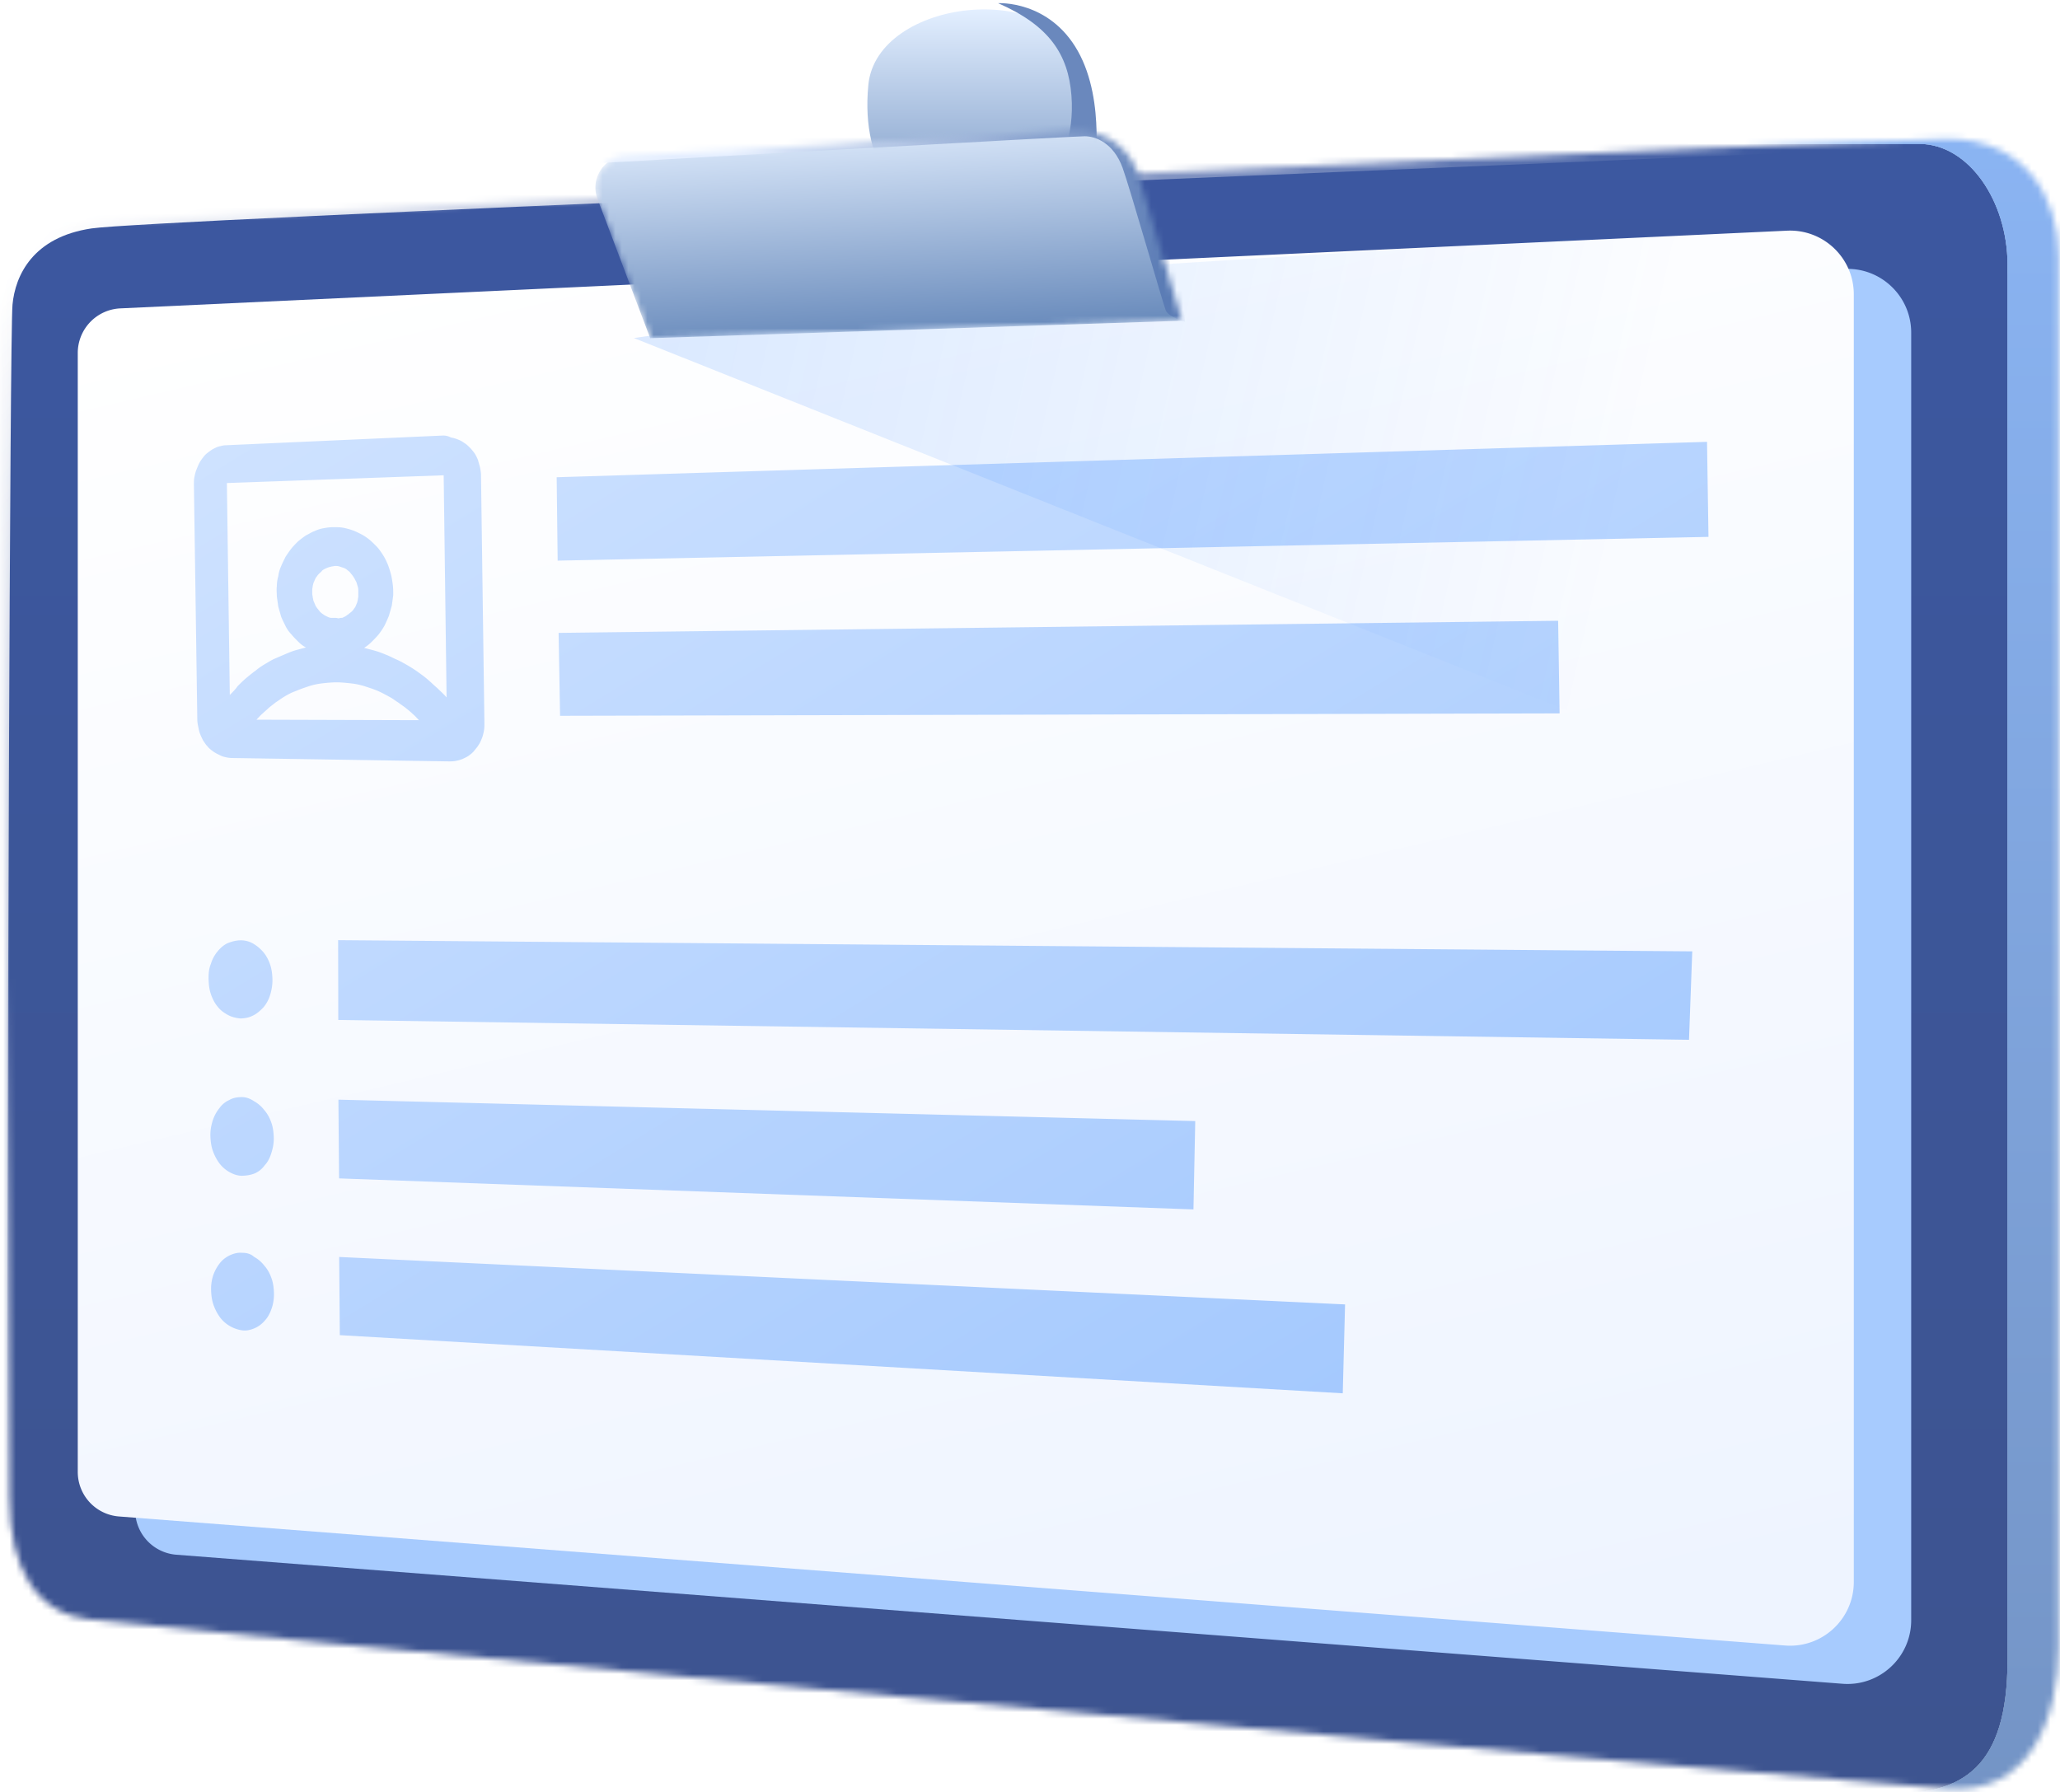
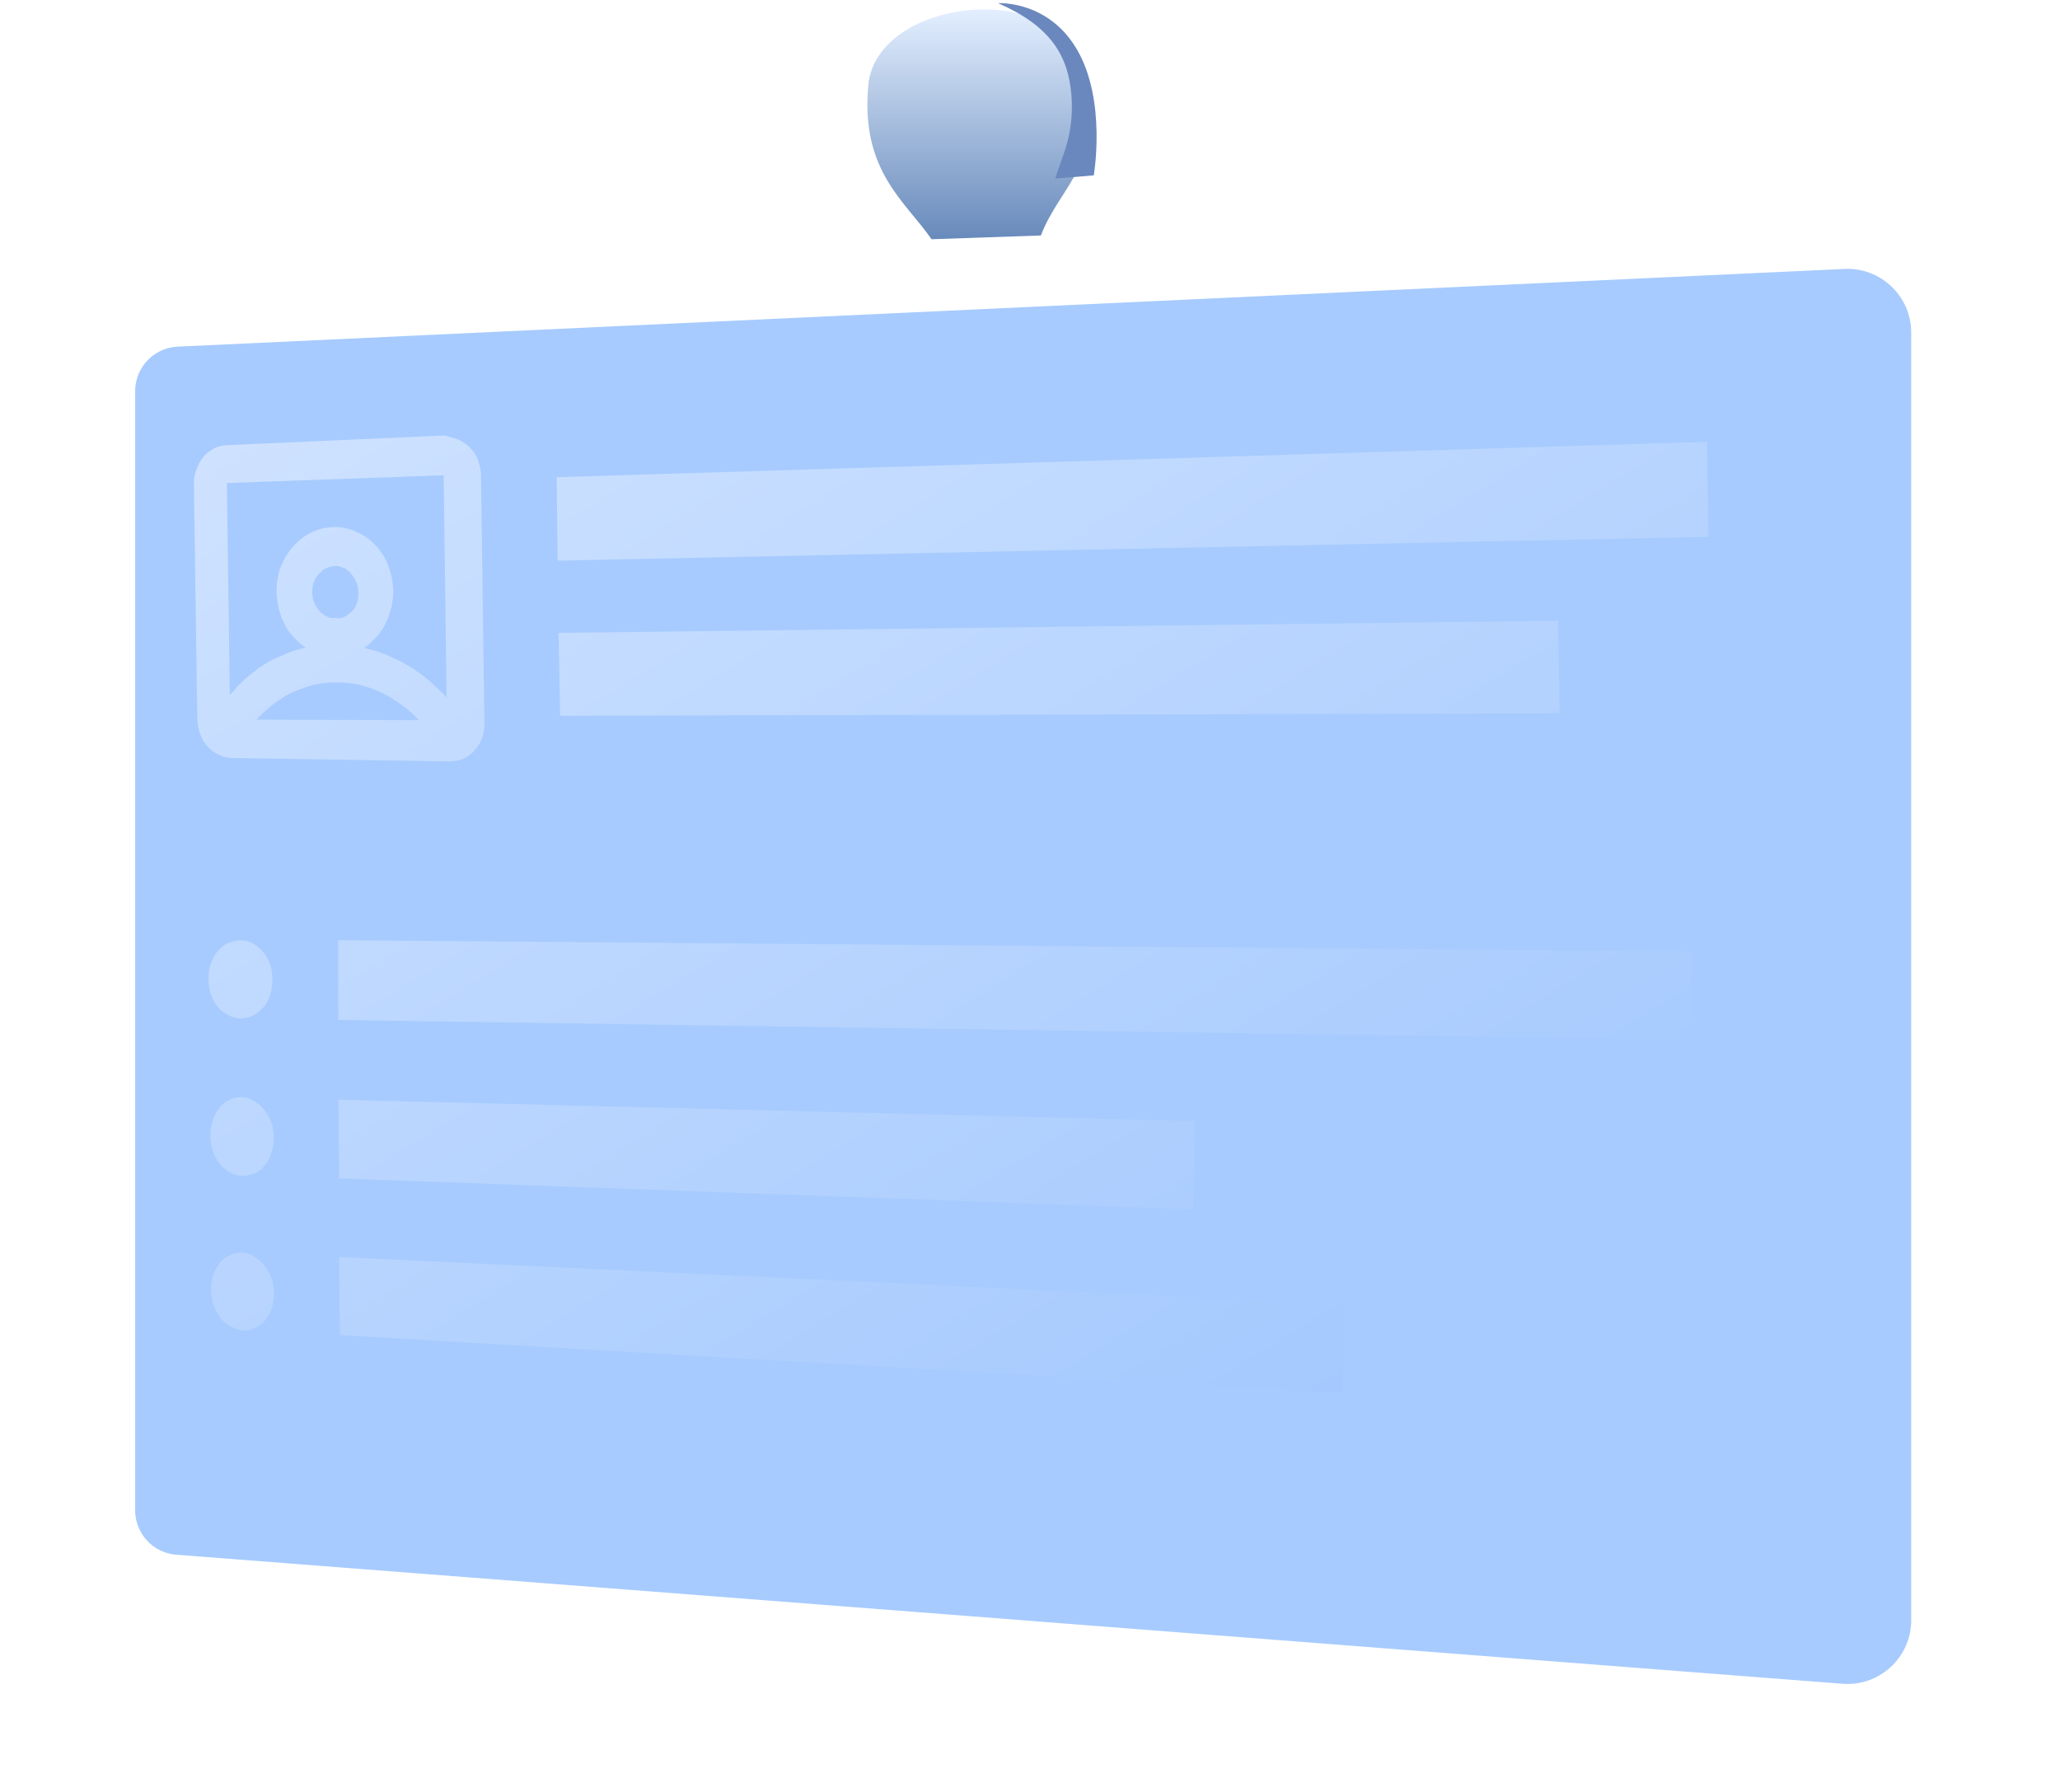
<svg xmlns="http://www.w3.org/2000/svg" fill="none" viewBox="0 0 323 281">
  <mask id="a" width="323" height="260" x="0" y="21" mask-type="alpha" maskUnits="userSpaceOnUse">
-     <path fill="#C4C4C4" d="M305.227 21.779c12.695 0 17.554 9.684 17.554 18.372v218.006c0 11.128-4.386 23.376-17.554 22.305-98.926-8.043-274.612-24.564-291.235-26.505-8.1-.945-12.504-7.701-12.504-19.164 0-38.137-1.27-172.391-1.27-184.05 0-13.506 8.235-15.713 15.673-16.159 7.438-.445 278.422-12.806 289.336-12.806z" />
-   </mask>
+     </mask>
  <g mask="url(#a)">
-     <path fill="url(#paint0_linear)" d="M-14.682-4.463h364.344v326.362H-14.682z" />
    <path fill="#C4C4C4" d="M300.918 22.566h-36.239l2.685-8.197 66.978 1.765V289.99l-96.773-5.883 1.435-7.516s45.041 4.302 56.932 4.629c11.891.328 18.837-4.145 18.837-20.914V41.488c0-9.832-6.016-18.922-13.855-18.922z" />
    <path fill="url(#paint1_linear)" d="M300.918 22.566h-36.239l2.685-8.197 66.978 1.765V289.99l-96.773-5.883 1.435-7.516s45.041 4.302 56.932 4.629c11.891.328 18.837-4.145 18.837-20.914V41.488c0-9.832-6.016-18.922-13.855-18.922z" />
-     <path fill="url(#paint2_linear)" d="M300.918 22.566h-36.239l2.685-8.197 66.978 1.765V289.99l-96.773-5.883 1.435-7.516s45.041 4.302 56.932 4.629c11.891.328 18.837-4.145 18.837-20.914V41.488c0-9.832-6.016-18.922-13.855-18.922z" />
    <path fill="url(#paint3_linear)" d="M1.961 47.776c-.424 4.573-.797 130.069-.883 193.618H-9.955L-3.54 23.55 272.036.457 289.74 23.55C198.994 27.57 23.565 34.462 14.354 35.821c-9.21 1.36-11.969 7.381-12.393 11.955z" />
  </g>
  <path fill="#A7CBFE" d="M289.204 42.173L27.867 54.358a7 7 0 00-6.674 6.993v175.472a7 7 0 006.46 6.979l261.244 20.236c5.81.45 10.772-4.143 10.772-9.97V52.162c0-5.706-4.766-10.255-10.465-9.989z" />
-   <path fill="url(#paint4_linear)" d="M280.204 36.173L18.867 48.358a7 7 0 00-6.674 6.993v175.472a7 7 0 006.46 6.979l261.244 20.236c5.81.45 10.772-4.143 10.772-9.97V46.162c0-5.706-4.766-10.255-10.465-9.989z" />
  <path fill="url(#paint5_linear)" fill-rule="evenodd" d="M40.512 112.543c-.1.109-.2.216-.298.315l25.474.076a11.051 11.051 0 01-.299-.315 6.492 6.492 0 00-.69-.674c-.304-.304-.684-.608-1.064-.912-.19-.152-.38-.286-.57-.419-.19-.133-.381-.266-.571-.418-.19-.114-.38-.247-.57-.38-.19-.133-.38-.266-.57-.38-.685-.381-1.37-.761-2.054-1.065-.55-.244-1.147-.439-1.716-.625h-.001l-.412-.135a11.46 11.46 0 00-2.205-.457l-.19-.019c-.686-.069-1.319-.133-2.015-.133-.76 0-1.521.076-2.206.152-.684.077-1.444.229-2.129.457-.684.228-1.369.456-2.053.76-.684.228-1.369.608-1.977.989-.19.114-.38.247-.57.38-.19.133-.38.266-.57.38-.19.152-.362.285-.533.418-.171.133-.342.266-.532.419-.152.152-.323.304-.495.456-.17.152-.342.304-.494.456-.256.205-.479.446-.69.674zM52.38 96.889h.152c.153 0 .229 0 .533.076.076 0 .133-.02.19-.038a.56.56 0 01.19-.038c.152 0 .304 0 .38-.076.038-.038.095-.057.152-.076.057-.02.114-.038.152-.076a1.58 1.58 0 00.228-.152c.077-.057.153-.114.229-.153.076-.075.152-.132.228-.19.076-.057.152-.114.228-.19.098-.049.164-.13.24-.222.042-.05.086-.104.14-.158.038-.076.095-.152.152-.228.057-.076.114-.152.152-.228a3.73 3.73 0 00.114-.266c.038-.095.076-.19.114-.266.043-.086.062-.171.083-.27.017-.077.036-.163.07-.263 0-.114.018-.209.037-.304.02-.095.038-.19.038-.304v-.608c0-.304 0-.609-.076-.837-.038-.114-.076-.247-.114-.38-.038-.133-.076-.266-.114-.38a3.076 3.076 0 01-.19-.342 3.069 3.069 0 00-.19-.343c-.152-.228-.304-.456-.456-.608a1.775 1.775 0 00-.532-.532 1.657 1.657 0 00-.609-.38l-.684-.229c-.228-.076-.456-.076-.684-.076-.077 0-.172.02-.267.038-.095.02-.19.038-.266.038a1.09 1.09 0 01-.266.076c-.095.02-.19.038-.266.077-.228.076-.38.152-.532.228-.153.076-.305.152-.457.304a.77.77 0 01-.222.24c-.05.042-.104.086-.158.14-.152.152-.304.304-.38.456-.152.152-.228.304-.304.456-.038.076-.076.172-.114.267a3.73 3.73 0 01-.114.266c-.043.085-.062.17-.084.27a2.407 2.407 0 01-.069.262c0 .114-.018.21-.038.304-.019.095-.038.19-.038.304v.609c0 .114.02.209.038.304.02.095.038.19.038.304.035.105.054.21.072.307.02.115.04.22.08.301.039.076.077.172.115.267.038.095.076.19.114.266.047.143.125.256.195.358.042.06.08.117.109.174.076.076.133.152.19.228.057.076.114.152.19.228a.77.77 0 00.222.24c.05.042.105.087.158.14.076.039.152.096.228.153.076.057.152.114.229.152l.456.228c.152.076.38.152.532.152H52.38zm-16.805-21.14l.456 33.23c.457-.456.913-.912 1.217-1.368.456-.457.913-.913 1.369-1.293.456-.38.912-.76 1.445-1.141.456-.38.988-.76 1.52-1.064.145-.083.284-.165.42-.247.366-.217.714-.423 1.101-.59l1.597-.684c.532-.228 1.065-.456 1.597-.608.266-.076.551-.152.837-.228.285-.077.57-.153.836-.229-.456-.228-.837-.532-1.217-.912-.38-.38-.76-.76-1.064-1.14a4.996 4.996 0 01-.913-1.293c-.228-.457-.456-.913-.684-1.445l-.456-1.597-.229-1.597c0-.177-.008-.355-.016-.532-.017-.355-.034-.71.016-1.065 0-.532.077-1.064.229-1.597.076-.608.228-1.064.456-1.597.228-.532.456-.988.684-1.444.304-.457.608-.913.913-1.293.304-.38.684-.76 1.064-1.14.38-.305.76-.61 1.217-.913.152-.076.304-.16.456-.245.304-.17.608-.338.913-.44.456-.228.988-.38 1.444-.456.457-.076.913-.152 1.445-.152.533 0 1.065 0 1.521.076.456.076.989.228 1.445.38.456.152.912.38 1.369.609.456.228.912.532 1.292.836.38.304.76.684 1.141 1.065.38.38.684.836.989 1.292.304.457.532.913.76 1.445.228.532.38 1.065.532 1.597.136.474.21 1.008.28 1.495l.024.178c.076.532.076 1.14.076 1.673-.076.608-.152 1.14-.228 1.672l-.456 1.598c-.228.532-.456 1.064-.684 1.52a10.67 10.67 0 01-.913 1.37c-.304.38-.684.76-1.064 1.14-.38.38-.76.684-1.217.988.608.153 1.217.305 1.749.457.532.152 1.14.38 1.673.608.363.136.7.3 1.025.458.22.107.434.211.648.302.532.229 1.064.533 1.597.837.532.304 1.14.684 1.673 1.064.532.381 1.064.761 1.596 1.217.267.228.514.456.76.685.248.228.495.456.761.684.15.149.307.299.468.451.329.312.67.636.977.994l-.456-34.828-33.99 1.217zm-.076-5.931l33.99-1.52c.381 0 .761.075 1.217.303.38.076.685.152 1.065.305.38.151.684.304.989.532.38.228.608.456.912.76.304.304.532.609.76.913.229.38.38.684.533 1.064.038.19.095.38.152.57.057.19.114.38.152.57.076.381.152.837.152 1.218l.532 38.857c0 .38 0 .836-.076 1.217-.076.38-.152.76-.304 1.14-.152.38-.304.761-.532 1.065-.102.203-.27.405-.44.608-.084.102-.168.203-.245.304-.228.304-.532.533-.836.761-.23.172-.504.302-.756.42v.001c-.081.037-.159.074-.233.111-.38.152-.684.228-1.064.304-.38.076-.76.076-1.14.076l-33.991-.532c-.38 0-.76-.076-1.065-.152-.38-.076-.684-.228-.989-.38-.304-.152-.608-.305-.912-.533-.304-.228-.608-.456-.837-.76-.202-.203-.337-.406-.473-.608a6.644 6.644 0 00-.21-.305c-.153-.304-.305-.608-.457-.988-.152-.38-.228-.761-.304-1.141-.076-.38-.152-.76-.152-1.14l-.533-36.88c0-.38 0-.761.076-1.141s.152-.76.305-1.14c.152-.381.304-.761.456-1.066.152-.304.38-.608.608-.912.228-.304.456-.532.76-.76.305-.228.609-.457.913-.609.304-.152.608-.304.989-.38.304-.076.608-.152.988-.152zm229.839 79.368l-212.32-1.757.023 12.518 211.788 3.106.509-13.867zm-227.677-1.732c-.667.014-1.33.195-1.992.459-.578.263-1.151.775-1.557 1.284a5.449 5.449 0 00-1.042 1.94c-.318.757-.383 1.592-.364 2.426.018.833.12 1.664.386 2.409.267.744.615 1.404 1.043 1.895.43.574 1.023.978 1.614 1.299.59.32 1.262.473 1.93.542.668-.015 1.333-.113 1.993-.46.578-.263 1.151-.775 1.64-1.286a5.449 5.449 0 001.043-1.94c.234-.755.382-1.592.364-2.425-.018-.834-.12-1.665-.387-2.409-.266-.745-.614-1.404-1.128-1.977a6.137 6.137 0 00-1.613-1.299 3.868 3.868 0 00-1.93-.458zm-1.707 25.042c.576-.346 1.242-.443 1.909-.458.667-.014 1.34.222 1.932.626.592.32 1.186.808 1.616 1.382.513.572.861 1.232 1.128 1.976.267.745.368 1.576.387 2.409.018.834-.132 1.587-.366 2.343-.234.755-.553 1.429-1.042 1.939a3.774 3.774 0 01-1.558 1.284c-.661.265-1.327.362-1.994.377-.667.014-1.34-.221-1.93-.542a5.126 5.126 0 01-1.617-1.382 7.5 7.5 0 01-1.044-1.979c-.267-.744-.368-1.575-.387-2.409-.018-.833.133-1.586.366-2.342a6.063 6.063 0 011.043-1.94 3.79 3.79 0 011.557-1.284zm151.455 3.303l-134.348-3.357.104 12.345 133.963 4.867.281-13.855zM36.066 196.833c.578-.263 1.242-.444 1.911-.375.75-.016 1.423.22 1.85.627a5.116 5.116 0 011.615 1.383c.513.572.861 1.232 1.128 1.976.267.745.368 1.576.386 2.409.019.834-.13 1.67-.365 2.342-.236.672-.555 1.346-1.044 1.857a4.36 4.36 0 01-1.56 1.201c-.578.262-1.241.443-1.91.374-.67-.069-1.342-.304-1.933-.625a5.125 5.125 0 01-1.616-1.382 7.5 7.5 0 01-1.044-1.979c-.267-.744-.369-1.575-.387-2.409-.018-.833.13-1.67.366-2.342a6.655 6.655 0 011.044-1.856c.406-.509.98-.938 1.56-1.201zm174.835 7.717l-157.72-7.441.101 12.261 157.256 9.119.363-13.939zm56.754-135.264l-180.371 5.55.152 13.08 180.447-3.726-.228-14.904zM87.588 99.246l156.722-1.9.228 14.523-156.722.38-.228-13.003z" clip-rule="evenodd" />
-   <path fill="url(#paint6_linear)" fill-opacity=".14" d="M294.092 130.696L99.384 53.009l78.692-11.295 116.016-7.322v96.304z" />
+   <path fill="url(#paint6_linear)" fill-opacity=".14" d="M294.092 130.696l78.692-11.295 116.016-7.322v96.304z" />
  <g filter="url(#filter0_i)">
    <path fill="url(#paint7_linear)" d="M136.152 12.32c-1.291 13.516 5.935 18.375 9.908 24.197l17.151-.594c3.025-8.04 10.891-12.045 6.584-26.258-4.306-14.214-32.352-10.863-33.643 2.654z" />
  </g>
  <path fill="#6A88BD" d="M168 15c-.5-6.5-3.5-11-11.5-14.5 0 0 8-.5 12.5 7.5s2.5 19.5 2.5 19.5l-6 .5c.667-2.833 3-6.5 2.5-13z" />
  <mask id="b" width="93" height="34" x="93" y="20" mask-type="alpha" maskUnits="userSpaceOnUse">
-     <path fill="#C0D6F6" d="M101.948 53.032l-8.264-21.854c-1.195-3.16 1.022-6.57 4.395-6.76l70.309-3.97a10 10 0 0110.145 7.12l6.792 22.729-83.377 2.735z" />
-   </mask>
+     </mask>
  <g mask="url(#b)">
    <path fill="url(#paint8_linear)" d="M101.948 53.032l-8.264-21.854c-1.195-3.16 1.022-6.57 4.395-6.76l70.309-3.97a10 10 0 0110.145 7.12l6.792 22.729-83.377 2.735z" />
    <path fill="url(#paint9_linear)" d="M170.06 21.362c-1.658 0-74.372 4.113-76.543 4.233l-3.011-5.93 92.176-4.317 3.114 35.113s-2.58-.754-3.006-1.775c-.425-1.021-5.616-19.192-6.769-22.362-1.441-3.963-4.304-4.962-5.961-4.962z" />
  </g>
  <defs>
    <linearGradient id="paint0_linear" x1="167.49" x2="167.49" y1="-4.463" y2="321.9" gradientUnits="userSpaceOnUse">
      <stop stop-color="#3C58A2" />
      <stop offset="1" stop-color="#3D538D" />
    </linearGradient>
    <linearGradient id="paint1_linear" x1="283.016" x2="283.016" y1="14.369" y2="289.989" gradientUnits="userSpaceOnUse">
      <stop stop-color="#8BB5F4" />
      <stop offset="1" stop-color="#7393C4" />
    </linearGradient>
    <linearGradient id="paint2_linear" x1="283.016" x2="283.016" y1="14.369" y2="289.989" gradientUnits="userSpaceOnUse">
      <stop stop-color="#8BB5F4" />
      <stop offset="1" stop-color="#7393C4" />
    </linearGradient>
    <linearGradient id="paint3_linear" x1="13.556" x2="162.168" y1="29.238" y2="158.674" gradientUnits="userSpaceOnUse">
      <stop stop-color="#fff" />
      <stop offset="1" stop-color="#fff" stop-opacity="0" />
    </linearGradient>
    <linearGradient id="paint4_linear" x1="51.842" x2="108.944" y1="43.651" y2="287.559" gradientUnits="userSpaceOnUse">
      <stop stop-color="#fff" />
      <stop offset="1" stop-color="#EEF4FF" />
    </linearGradient>
    <linearGradient id="paint5_linear" x1="58.537" x2="201.765" y1="43.132" y2="276.847" gradientUnits="userSpaceOnUse">
      <stop stop-color="#D0E3FF" />
      <stop offset="1" stop-color="#9CC4FE" />
    </linearGradient>
    <linearGradient id="paint6_linear" x1="104.129" x2="260.733" y1="19.516" y2="54.944" gradientUnits="userSpaceOnUse">
      <stop stop-color="#0065FF" />
      <stop offset="1" stop-color="#0065FF" stop-opacity="0" />
    </linearGradient>
    <linearGradient id="paint7_linear" x1="153.528" x2="153.528" y1=".472" y2="36.517" gradientUnits="userSpaceOnUse">
      <stop stop-color="#E3EFFF" />
      <stop offset="1" stop-color="#688ABB" />
    </linearGradient>
    <linearGradient id="paint8_linear" x1="136.221" x2="138.299" y1="17.622" y2="53.032" gradientUnits="userSpaceOnUse">
      <stop stop-color="#E3EFFF" />
      <stop offset="1" stop-color="#688ABB" />
    </linearGradient>
    <linearGradient id="paint9_linear" x1="182.852" x2="114.767" y1="42.211" y2="23.119" gradientUnits="userSpaceOnUse">
      <stop stop-color="#5B7CB5" />
      <stop offset="1" stop-color="#E4EEFF" />
    </linearGradient>
    <filter id="filter0_i" width="35.056" height="36.045" x="136" y=".472" color-interpolation-filters="sRGB" filterUnits="userSpaceOnUse">
      <feFlood flood-opacity="0" result="BackgroundImageFix" />
      <feBlend in="SourceGraphic" in2="BackgroundImageFix" mode="normal" result="shape" />
      <feColorMatrix in="SourceAlpha" result="hardAlpha" type="matrix" values="0 0 0 0 0 0 0 0 0 0 0 0 0 0 0 0 0 0 127 0" />
      <feOffset dy="1" />
      <feComposite in2="hardAlpha" k2="-1" k3="1" operator="arithmetic" />
      <feColorMatrix type="matrix" values="0 0 0 0 0.894 0 0 0 0 0.933 0 0 0 0 1 0 0 0 1 0" />
      <feBlend in2="shape" mode="normal" result="effect1_innerShadow" />
    </filter>
  </defs>
</svg>